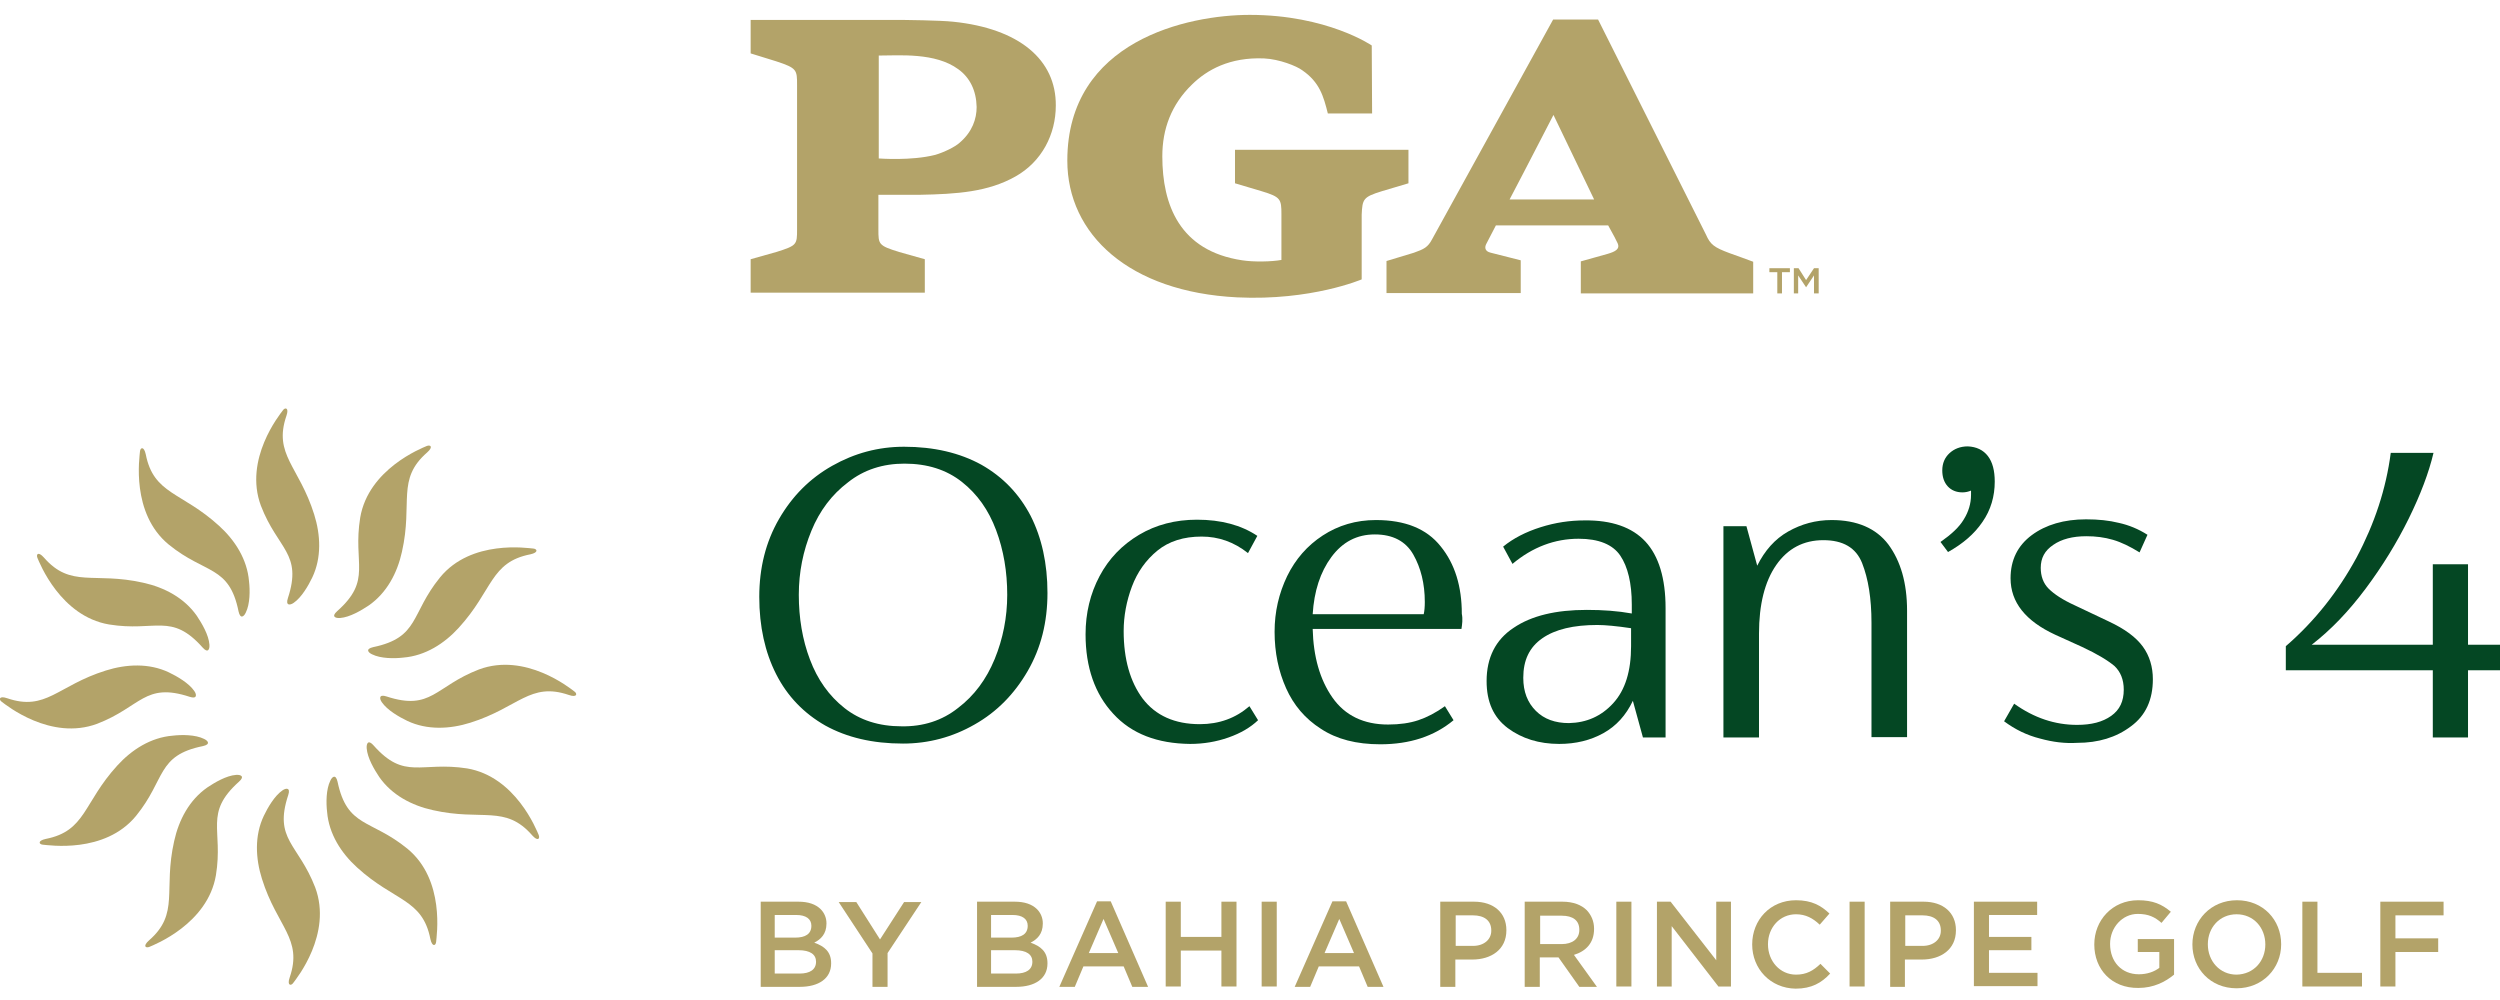
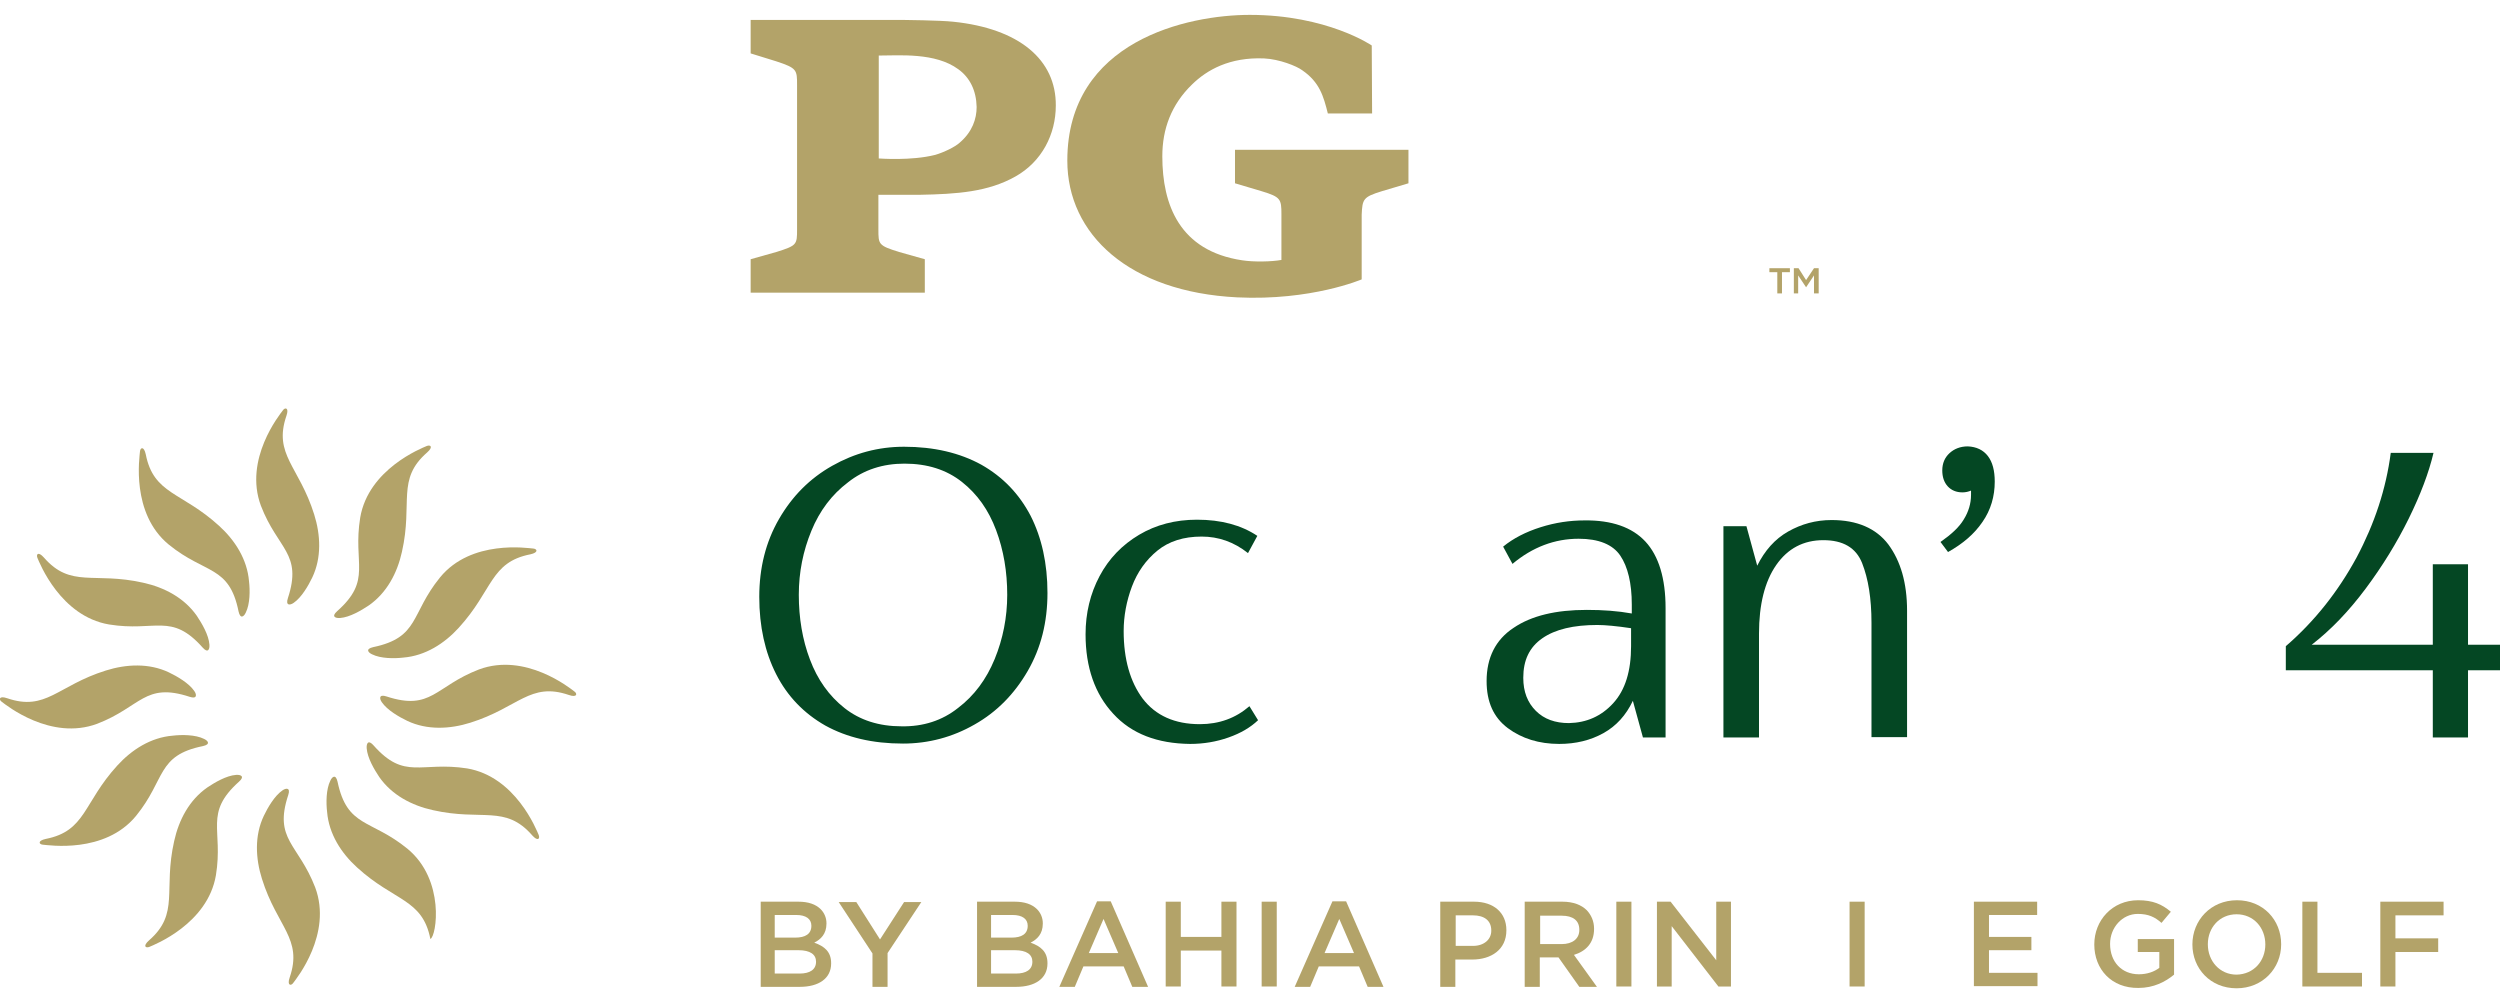
<svg xmlns="http://www.w3.org/2000/svg" width="165" height="66" viewBox="0 0 165 66" fill="none">
  <g clip-path="url(#clip0_55_264)">
    <path d="M50.183 59.511H52.697C53.337 59.511 53.835 59.677 54.167 60.009C54.405 60.247 54.547 60.579 54.547 60.934V60.958C54.547 61.646 54.167 62.002 53.74 62.215C54.405 62.452 54.855 62.808 54.855 63.567V63.591C54.855 64.587 54.025 65.132 52.792 65.132H50.207V59.511H50.183ZM53.551 61.1C53.551 60.65 53.195 60.389 52.555 60.389H51.132V61.883H52.483C53.148 61.883 53.551 61.646 53.551 61.1ZM53.859 63.472C53.859 62.998 53.48 62.713 52.697 62.713H51.132V64.255H52.768C53.456 64.255 53.859 63.994 53.859 63.472Z" fill="#B3A369" />
    <path d="M57.583 62.927L55.353 59.535H56.516L58.081 62.002L59.67 59.535H60.808L58.579 62.903V65.132H57.583V62.927Z" fill="#B3A369" />
    <path d="M64.461 59.511H66.975C67.615 59.511 68.113 59.677 68.445 60.009C68.683 60.247 68.825 60.579 68.825 60.934V60.958C68.825 61.646 68.445 62.002 68.019 62.215C68.683 62.452 69.133 62.808 69.133 63.567V63.591C69.133 64.587 68.303 65.132 67.07 65.132H64.485V59.511H64.461ZM67.829 61.1C67.829 60.65 67.473 60.389 66.833 60.389H65.41V61.883H66.761C67.426 61.883 67.829 61.646 67.829 61.1ZM68.137 63.472C68.137 62.998 67.758 62.713 66.975 62.713H65.41V64.255H67.046C67.734 64.255 68.137 63.994 68.137 63.472Z" fill="#B3A369" />
    <path d="M72.406 59.488H73.308L75.774 65.132H74.731L74.161 63.781H71.505L70.936 65.132H69.916L72.406 59.488ZM73.806 62.903L72.833 60.65L71.861 62.903H73.806Z" fill="#B3A369" />
    <path d="M76.936 59.511H77.933V61.836H80.613V59.511H81.609V65.109H80.613V62.737H77.933V65.109H76.936V59.511Z" fill="#B3A369" />
    <path d="M83.269 59.511H84.265V65.109H83.269V59.511Z" fill="#B3A369" />
    <path d="M87.941 59.488H88.843L91.309 65.132H90.266L89.697 63.781H87.04L86.471 65.132H85.451L87.941 59.488ZM89.364 62.903L88.392 60.65L87.42 62.903H89.364Z" fill="#B3A369" />
    <path d="M97.286 59.511C98.591 59.511 99.421 60.247 99.421 61.385V61.409C99.421 62.666 98.425 63.33 97.168 63.33H96.053V65.132H95.057V59.511H97.286ZM97.215 62.429C97.95 62.429 98.424 62.002 98.424 61.432V61.409C98.424 60.745 97.95 60.413 97.215 60.413H96.076V62.429H97.215Z" fill="#B3A369" />
    <path d="M100.63 59.511H103.121C103.832 59.511 104.378 59.725 104.733 60.081C105.018 60.389 105.208 60.792 105.208 61.29V61.314C105.208 62.239 104.662 62.784 103.88 63.022L105.398 65.132H104.235L102.86 63.188H101.626V65.132H100.63V59.511ZM103.073 62.31C103.785 62.31 104.235 61.954 104.235 61.385V61.361C104.235 60.745 103.808 60.436 103.073 60.436H101.65V62.31H103.073Z" fill="#B3A369" />
    <path d="M106.678 59.511H107.674V65.109H106.678V59.511Z" fill="#B3A369" />
    <path d="M109.358 59.511H110.26L113.272 63.377V59.511H114.244V65.109H113.414L110.331 61.124V65.109H109.358V59.511Z" fill="#B3A369" />
-     <path d="M115.644 62.334C115.644 60.721 116.829 59.416 118.537 59.416C119.581 59.416 120.197 59.772 120.743 60.294L120.102 61.029C119.652 60.602 119.177 60.342 118.537 60.342C117.47 60.342 116.687 61.219 116.687 62.31V62.334C116.687 63.425 117.47 64.326 118.537 64.326C119.225 64.326 119.676 64.065 120.15 63.614L120.79 64.255C120.221 64.872 119.557 65.251 118.513 65.251C116.853 65.227 115.644 63.947 115.644 62.334Z" fill="#B3A369" />
    <path d="M122.071 59.511H123.067V65.109H122.071V59.511Z" fill="#B3A369" />
-     <path d="M124.751 59.511H126.957C128.261 59.511 129.091 60.247 129.091 61.385V61.409C129.091 62.666 128.095 63.33 126.838 63.33H125.724V65.132H124.751V59.511ZM126.886 62.429C127.621 62.429 128.095 62.002 128.095 61.432V61.409C128.095 60.745 127.621 60.413 126.886 60.413H125.747V62.429H126.886Z" fill="#B3A369" />
    <path d="M134.452 59.511V60.389H131.273V61.836H134.072V62.713H131.273V64.207H134.475V65.085H130.277V59.511H134.452Z" fill="#B3A369" />
    <path d="M138.223 62.334C138.223 60.745 139.409 59.416 141.116 59.416C142.089 59.416 142.682 59.677 143.275 60.175L142.658 60.911C142.231 60.531 141.804 60.318 141.093 60.318C140.073 60.318 139.266 61.219 139.266 62.286V62.31C139.266 63.472 140.025 64.302 141.164 64.302C141.709 64.302 142.184 64.136 142.516 63.875V62.832H141.093V61.978H143.488V64.326C142.919 64.8 142.136 65.204 141.14 65.204C139.361 65.227 138.223 63.97 138.223 62.334Z" fill="#B3A369" />
    <path d="M144.698 62.334C144.698 60.745 145.907 59.416 147.639 59.416C149.37 59.416 150.556 60.721 150.556 62.31V62.334C150.556 63.899 149.346 65.227 147.615 65.227C145.884 65.227 144.698 63.923 144.698 62.334ZM149.512 62.334C149.512 61.219 148.73 60.342 147.615 60.342C146.5 60.342 145.718 61.219 145.718 62.31V62.334C145.718 63.425 146.5 64.326 147.615 64.326C148.753 64.302 149.512 63.425 149.512 62.334Z" fill="#B3A369" />
    <path d="M151.955 59.511H152.951V64.207H155.892V65.109H151.955V59.511Z" fill="#B3A369" />
    <path d="M157.102 59.511H161.276V60.413H158.098V61.931H160.921V62.832H158.098V65.109H157.102V59.511Z" fill="#B3A369" />
    <path d="M54.476 47.89C53.053 47.083 51.962 45.945 51.227 44.498C50.491 43.051 50.112 41.344 50.112 39.399C50.112 37.478 50.539 35.77 51.416 34.252C52.294 32.734 53.456 31.572 54.926 30.742C56.397 29.912 57.962 29.485 59.67 29.485C61.639 29.485 63.346 29.888 64.769 30.671C66.192 31.477 67.26 32.592 68.019 34.039C68.754 35.486 69.133 37.193 69.133 39.138C69.133 41.059 68.706 42.767 67.829 44.285C66.951 45.803 65.789 46.989 64.319 47.819C62.872 48.649 61.283 49.076 59.599 49.076C57.583 49.076 55.899 48.672 54.476 47.89ZM63.228 46.728C64.295 45.921 65.101 44.83 65.647 43.502C66.192 42.174 66.477 40.751 66.477 39.257C66.477 37.739 66.24 36.316 65.742 34.987C65.244 33.659 64.508 32.616 63.489 31.809C62.469 31.003 61.212 30.6 59.694 30.6C58.271 30.6 57.014 31.003 55.97 31.833C54.903 32.639 54.096 33.707 53.551 35.035C53.005 36.363 52.721 37.762 52.721 39.257C52.721 40.775 52.958 42.221 53.456 43.526C53.954 44.854 54.713 45.921 55.733 46.728C56.753 47.534 58.01 47.937 59.504 47.937C60.927 47.961 62.184 47.558 63.228 46.728Z" fill="#044723" />
    <path d="M73.474 47.107C72.264 45.803 71.647 44.047 71.647 41.865C71.647 40.466 71.956 39.185 72.572 38.023C73.189 36.861 74.067 35.96 75.181 35.296C76.296 34.632 77.577 34.3 79 34.3C80.589 34.3 81.917 34.655 82.984 35.367L82.368 36.505C81.443 35.77 80.423 35.414 79.308 35.414C78.122 35.414 77.15 35.723 76.391 36.339C75.632 36.956 75.063 37.762 74.707 38.711C74.351 39.66 74.162 40.656 74.162 41.652C74.162 43.502 74.588 44.996 75.418 46.111C76.272 47.226 77.529 47.795 79.19 47.795C80.47 47.795 81.561 47.392 82.463 46.609L83.032 47.534C82.534 48.008 81.894 48.388 81.087 48.672C80.281 48.957 79.427 49.099 78.549 49.099C76.391 49.076 74.683 48.435 73.474 47.107Z" fill="#044723" />
-     <path d="M96.456 41.51H86.637C86.684 43.336 87.111 44.854 87.942 46.04C88.772 47.226 90.005 47.819 91.618 47.819C92.377 47.819 93.041 47.724 93.61 47.534C94.179 47.344 94.772 47.036 95.365 46.609L95.934 47.534C94.653 48.601 93.041 49.123 91.096 49.123C89.531 49.123 88.226 48.791 87.183 48.103C86.139 47.439 85.38 46.538 84.882 45.423C84.384 44.308 84.123 43.075 84.123 41.7C84.123 40.371 84.407 39.162 84.953 38.023C85.499 36.908 86.281 36.007 87.301 35.343C88.321 34.679 89.483 34.323 90.811 34.323C92.732 34.323 94.156 34.892 95.081 36.055C96.029 37.217 96.48 38.711 96.48 40.514C96.551 40.869 96.504 41.201 96.456 41.51ZM87.87 36.766C87.135 37.762 86.732 39.019 86.637 40.537H93.966C94.013 40.324 94.037 40.063 94.037 39.731C94.037 38.521 93.776 37.478 93.278 36.6C92.78 35.723 91.926 35.272 90.74 35.272C89.554 35.272 88.606 35.77 87.87 36.766Z" fill="#044723" />
    <path d="M108.6 35.746C109.477 36.695 109.928 38.166 109.928 40.134V48.672H108.434L107.769 46.253C107.319 47.202 106.678 47.913 105.825 48.388C104.971 48.862 103.998 49.099 102.907 49.099C101.579 49.099 100.441 48.744 99.516 48.056C98.567 47.344 98.116 46.324 98.116 44.949C98.116 43.407 98.709 42.221 99.895 41.439C101.081 40.632 102.694 40.253 104.734 40.253C105.801 40.253 106.773 40.324 107.698 40.49V39.897C107.698 38.498 107.437 37.407 106.939 36.671C106.441 35.936 105.516 35.557 104.188 35.557C102.623 35.557 101.152 36.102 99.824 37.217L99.207 36.078C99.871 35.533 100.702 35.106 101.674 34.798C102.646 34.489 103.619 34.347 104.568 34.347C106.37 34.323 107.722 34.798 108.6 35.746ZM106.465 46.419C107.271 45.542 107.651 44.285 107.651 42.648V41.462C106.702 41.32 105.943 41.249 105.421 41.249C103.856 41.249 102.646 41.533 101.793 42.126C100.939 42.719 100.536 43.573 100.536 44.735C100.536 45.66 100.82 46.372 101.366 46.917C101.911 47.463 102.646 47.724 103.548 47.724C104.71 47.7 105.682 47.273 106.465 46.419Z" fill="#044723" />
    <path d="M124.633 35.936C125.439 37.027 125.866 38.474 125.866 40.3V48.649H123.518V41.106C123.518 39.494 123.304 38.189 122.901 37.169C122.498 36.15 121.644 35.651 120.34 35.651C119.035 35.651 117.992 36.197 117.233 37.288C116.474 38.379 116.094 39.897 116.094 41.818V48.672H113.746V34.727H115.264L115.976 37.335C116.474 36.339 117.138 35.58 118.015 35.082C118.893 34.584 119.842 34.323 120.885 34.323C122.569 34.323 123.826 34.869 124.633 35.936Z" fill="#044723" />
    <path d="M131.202 30.102C131.511 30.505 131.653 31.074 131.653 31.785C131.653 32.758 131.392 33.659 130.847 34.442C130.301 35.248 129.542 35.889 128.57 36.434L128.072 35.77C128.783 35.272 129.305 34.798 129.613 34.276C129.922 33.778 130.088 33.232 130.088 32.663V32.379C129.922 32.45 129.732 32.497 129.518 32.497C129.115 32.497 128.783 32.355 128.546 32.094C128.309 31.833 128.19 31.477 128.19 31.05C128.19 30.576 128.356 30.196 128.665 29.912C128.973 29.627 129.376 29.461 129.874 29.461C130.443 29.485 130.894 29.698 131.202 30.102Z" fill="#044723" />
-     <path d="M134.642 48.744C133.788 48.53 133.005 48.151 132.27 47.605L132.934 46.443C134.262 47.392 135.638 47.842 137.084 47.842C138.033 47.842 138.768 47.653 139.338 47.249C139.907 46.846 140.168 46.277 140.168 45.518C140.168 44.854 139.954 44.332 139.551 43.953C139.124 43.597 138.436 43.17 137.416 42.696L135.638 41.889C133.693 40.988 132.697 39.755 132.697 38.166C132.697 36.956 133.171 36.007 134.096 35.319C135.021 34.632 136.231 34.276 137.677 34.276C138.484 34.276 139.195 34.347 139.859 34.513C140.5 34.655 141.14 34.916 141.733 35.296L141.211 36.458C140.595 36.078 140.025 35.794 139.456 35.628C138.887 35.462 138.318 35.391 137.701 35.391C136.8 35.391 136.065 35.58 135.519 35.96C134.95 36.339 134.689 36.837 134.689 37.478C134.689 38.023 134.855 38.498 135.211 38.853C135.566 39.209 136.136 39.589 136.918 39.944L139.172 41.012C140.239 41.51 140.974 42.055 141.425 42.672C141.875 43.289 142.089 44.024 142.089 44.83C142.089 46.182 141.614 47.226 140.642 47.937C139.67 48.672 138.484 49.028 137.084 49.028C136.302 49.076 135.495 48.981 134.642 48.744Z" fill="#044723" />
    <path d="M165 44.237H162.889V48.672H160.565V44.237H150.864V42.648C152.785 40.988 154.327 39.019 155.537 36.79C156.723 34.56 157.482 32.26 157.79 29.888H160.612C160.304 31.193 159.758 32.639 158.976 34.228C158.193 35.818 157.244 37.359 156.13 38.853C155.015 40.348 153.829 41.581 152.572 42.553H160.565V37.241H162.889V42.553H165V44.237Z" fill="#044723" />
-     <path d="M114.143 16.705C113.122 16.325 112.884 16.135 112.599 15.494L105.474 1.291H102.506L94.525 15.779C94.24 16.325 93.979 16.444 93.314 16.681L91.509 17.227V19.341H100.368V17.18L98.397 16.681C97.969 16.586 97.993 16.301 98.088 16.111C98.088 16.111 98.349 15.612 98.729 14.876H106.139C106.543 15.612 106.638 15.779 106.757 16.04C106.947 16.444 106.591 16.61 106.116 16.752L104.334 17.251V19.365H115.711V17.275C115.711 17.275 114.167 16.705 114.143 16.705ZM99.632 13.166C100.796 10.957 102.411 7.799 102.529 7.585C102.648 7.846 104.144 10.934 105.213 13.166H99.632Z" fill="#B3A369" />
    <path d="M91.201 12.62L92.958 12.097V9.889H81.51V12.097L83.268 12.62C84.527 13 84.574 13.142 84.574 14.14V17.156C83.933 17.275 82.745 17.299 81.985 17.18C77.853 16.562 76.713 13.522 76.713 10.316C76.713 8.511 77.307 6.896 78.684 5.566C79.658 4.616 81.154 3.761 83.434 3.856C84.432 3.904 85.572 4.355 85.952 4.64C87.092 5.424 87.353 6.35 87.638 7.49H90.559L90.535 3.001C90.535 3.001 87.591 0.982 82.484 0.982C78.423 0.982 70.443 2.669 70.443 10.601C70.443 15.47 74.528 19.27 81.653 19.626C86.546 19.864 89.871 18.439 89.871 18.439V14.164C89.918 13.142 89.966 13 91.201 12.62Z" fill="#B3A369" />
    <path d="M62.914 1.434C62.059 1.339 59.589 1.315 59.589 1.315H49.543V3.524L51.229 4.046C52.606 4.497 52.606 4.616 52.606 5.614V15.137C52.606 16.135 52.606 16.206 51.229 16.634L49.543 17.109V19.317H61.038V17.109L59.352 16.634C57.974 16.206 57.974 16.135 57.974 15.137V12.857H60.681C63.175 12.81 65.218 12.667 67.023 11.646C68.757 10.672 69.683 8.867 69.683 6.967C69.707 3.951 67.284 1.885 62.914 1.434ZM63.342 9.414C63.033 9.699 62.297 10.055 61.727 10.221C60.135 10.625 58.069 10.459 57.998 10.459V3.666C59.352 3.666 61.727 3.452 63.247 4.569C64.007 5.115 64.434 5.97 64.458 7.062C64.458 7.846 64.173 8.701 63.342 9.414Z" fill="#B3A369" />
    <path d="M117.302 17.964H116.779V17.702H118.133V17.964H117.611V19.365H117.302V17.964Z" fill="#B3A369" />
    <path d="M118.394 17.702H118.703L119.202 18.486L119.724 17.702H120.033V19.365H119.724V18.177L119.202 18.961L118.679 18.177V19.365H118.394V17.702Z" fill="#B3A369" />
    <path d="M19 39.481C18.834 39.98 19.143 39.956 19.38 39.79C19.903 39.434 20.354 38.65 20.615 38.104C21.233 36.797 21.161 35.301 20.734 33.947C19.736 30.765 18.026 30.005 18.905 27.44C19.095 26.894 18.81 26.87 18.668 27.084C18.454 27.369 16.079 30.314 17.219 33.377C18.335 36.275 19.974 36.513 19 39.481Z" fill="#B3A369" />
    <path d="M15.746 40.36C15.865 40.883 16.102 40.693 16.221 40.431C16.506 39.861 16.506 38.959 16.435 38.365C16.316 36.916 15.509 35.657 14.464 34.708C11.994 32.451 10.141 32.641 9.619 29.981C9.5 29.435 9.262 29.53 9.239 29.791C9.215 30.147 8.621 33.876 11.139 35.943C13.561 37.914 15.129 37.296 15.746 40.36Z" fill="#B3A369" />
    <path d="M13.371 42.735C13.727 43.139 13.846 42.854 13.822 42.545C13.775 41.904 13.324 41.144 12.991 40.645C12.16 39.458 10.854 38.769 9.453 38.46C6.199 37.724 4.679 38.84 2.897 36.797C2.517 36.37 2.375 36.584 2.47 36.821C2.612 37.154 3.99 40.669 7.196 41.215C10.26 41.714 11.305 40.407 13.371 42.735Z" fill="#B3A369" />
    <path d="M12.516 45.989C13.015 46.155 12.991 45.846 12.825 45.609C12.469 45.086 11.685 44.635 11.139 44.374C9.833 43.756 8.336 43.828 6.982 44.255C3.8 45.252 3.04 46.962 0.475 46.084C-0.071 45.894 -0.095 46.179 0.119 46.321C0.404 46.535 3.349 48.91 6.412 47.77C9.31 46.654 9.548 45.015 12.516 45.989Z" fill="#B3A369" />
    <path d="M13.395 49.242C13.918 49.124 13.727 48.886 13.466 48.767C12.896 48.483 11.994 48.483 11.4 48.554C9.951 48.672 8.693 49.48 7.742 50.525C5.486 52.995 5.676 54.848 3.016 55.37C2.47 55.489 2.565 55.726 2.826 55.75C3.182 55.774 6.911 56.368 8.977 53.85C10.949 51.428 10.331 49.86 13.395 49.242Z" fill="#B3A369" />
    <path d="M15.77 51.594C16.174 51.238 15.889 51.119 15.58 51.143C14.939 51.19 14.179 51.641 13.68 51.974C12.492 52.805 11.804 54.111 11.495 55.513C10.759 58.766 11.875 60.286 9.833 62.068C9.405 62.448 9.619 62.59 9.856 62.495C10.189 62.353 13.704 60.975 14.25 57.769C14.749 54.729 13.443 53.684 15.77 51.594Z" fill="#B3A369" />
    <path d="M19.024 52.473C19.19 51.974 18.881 51.998 18.644 52.164C18.121 52.52 17.67 53.304 17.409 53.85C16.791 55.156 16.863 56.653 17.29 58.006C18.288 61.189 19.998 61.949 19.119 64.514C18.929 65.06 19.214 65.084 19.356 64.87C19.57 64.585 21.945 61.64 20.805 58.576C19.689 55.679 18.05 55.418 19.024 52.473Z" fill="#B3A369" />
-     <path d="M22.278 51.594C22.159 51.071 21.921 51.261 21.803 51.523C21.518 52.093 21.518 52.995 21.589 53.589C21.708 55.038 22.515 56.296 23.56 57.246C26.03 59.503 27.883 59.313 28.405 61.973C28.524 62.519 28.761 62.424 28.785 62.163C28.809 61.806 29.403 58.078 26.885 56.011C24.463 54.04 22.919 54.634 22.278 51.594Z" fill="#B3A369" />
+     <path d="M22.278 51.594C22.159 51.071 21.921 51.261 21.803 51.523C21.518 52.093 21.518 52.995 21.589 53.589C21.708 55.038 22.515 56.296 23.56 57.246C26.03 59.503 27.883 59.313 28.405 61.973C28.809 61.806 29.403 58.078 26.885 56.011C24.463 54.04 22.919 54.634 22.278 51.594Z" fill="#B3A369" />
    <path d="M24.653 49.195C24.296 48.791 24.178 49.076 24.201 49.385C24.249 50.026 24.7 50.786 25.033 51.285C25.864 52.473 27.17 53.161 28.571 53.47C31.825 54.206 33.345 53.09 35.126 55.133C35.506 55.56 35.649 55.346 35.554 55.109C35.411 54.776 34.034 51.261 30.828 50.715C27.764 50.24 26.719 51.523 24.653 49.195Z" fill="#B3A369" />
    <path d="M25.508 45.965C25.009 45.799 25.033 46.108 25.199 46.345C25.555 46.867 26.339 47.319 26.885 47.58C28.191 48.197 29.688 48.126 31.041 47.699C34.224 46.701 34.984 44.991 37.549 45.87C38.095 46.06 38.119 45.775 37.905 45.633C37.62 45.419 34.675 43.044 31.611 44.184C28.714 45.3 28.476 46.939 25.508 45.965Z" fill="#B3A369" />
    <path d="M24.629 42.711C24.106 42.83 24.296 43.068 24.558 43.186C25.128 43.471 26.03 43.471 26.624 43.4C28.073 43.281 29.331 42.474 30.281 41.429C32.538 38.959 32.348 37.106 35.008 36.584C35.554 36.465 35.459 36.227 35.198 36.204C34.841 36.18 31.113 35.586 29.046 38.104C27.075 40.526 27.693 42.07 24.629 42.711Z" fill="#B3A369" />
    <path d="M22.254 40.336C21.85 40.693 22.135 40.811 22.444 40.788C23.085 40.74 23.845 40.289 24.344 39.956C25.531 39.125 26.22 37.819 26.529 36.417C27.265 33.164 26.149 31.644 28.191 29.862C28.619 29.482 28.405 29.34 28.168 29.435C27.835 29.577 24.32 30.955 23.774 34.161C23.275 37.225 24.581 38.27 22.254 40.336Z" fill="#B3A369" />
  </g>
  <defs>
    <clipPath id="clip0_55_264">
      <rect width="165" height="65" fill="white" transform="translate(0 0.6)" />
    </clipPath>
  </defs>
</svg>